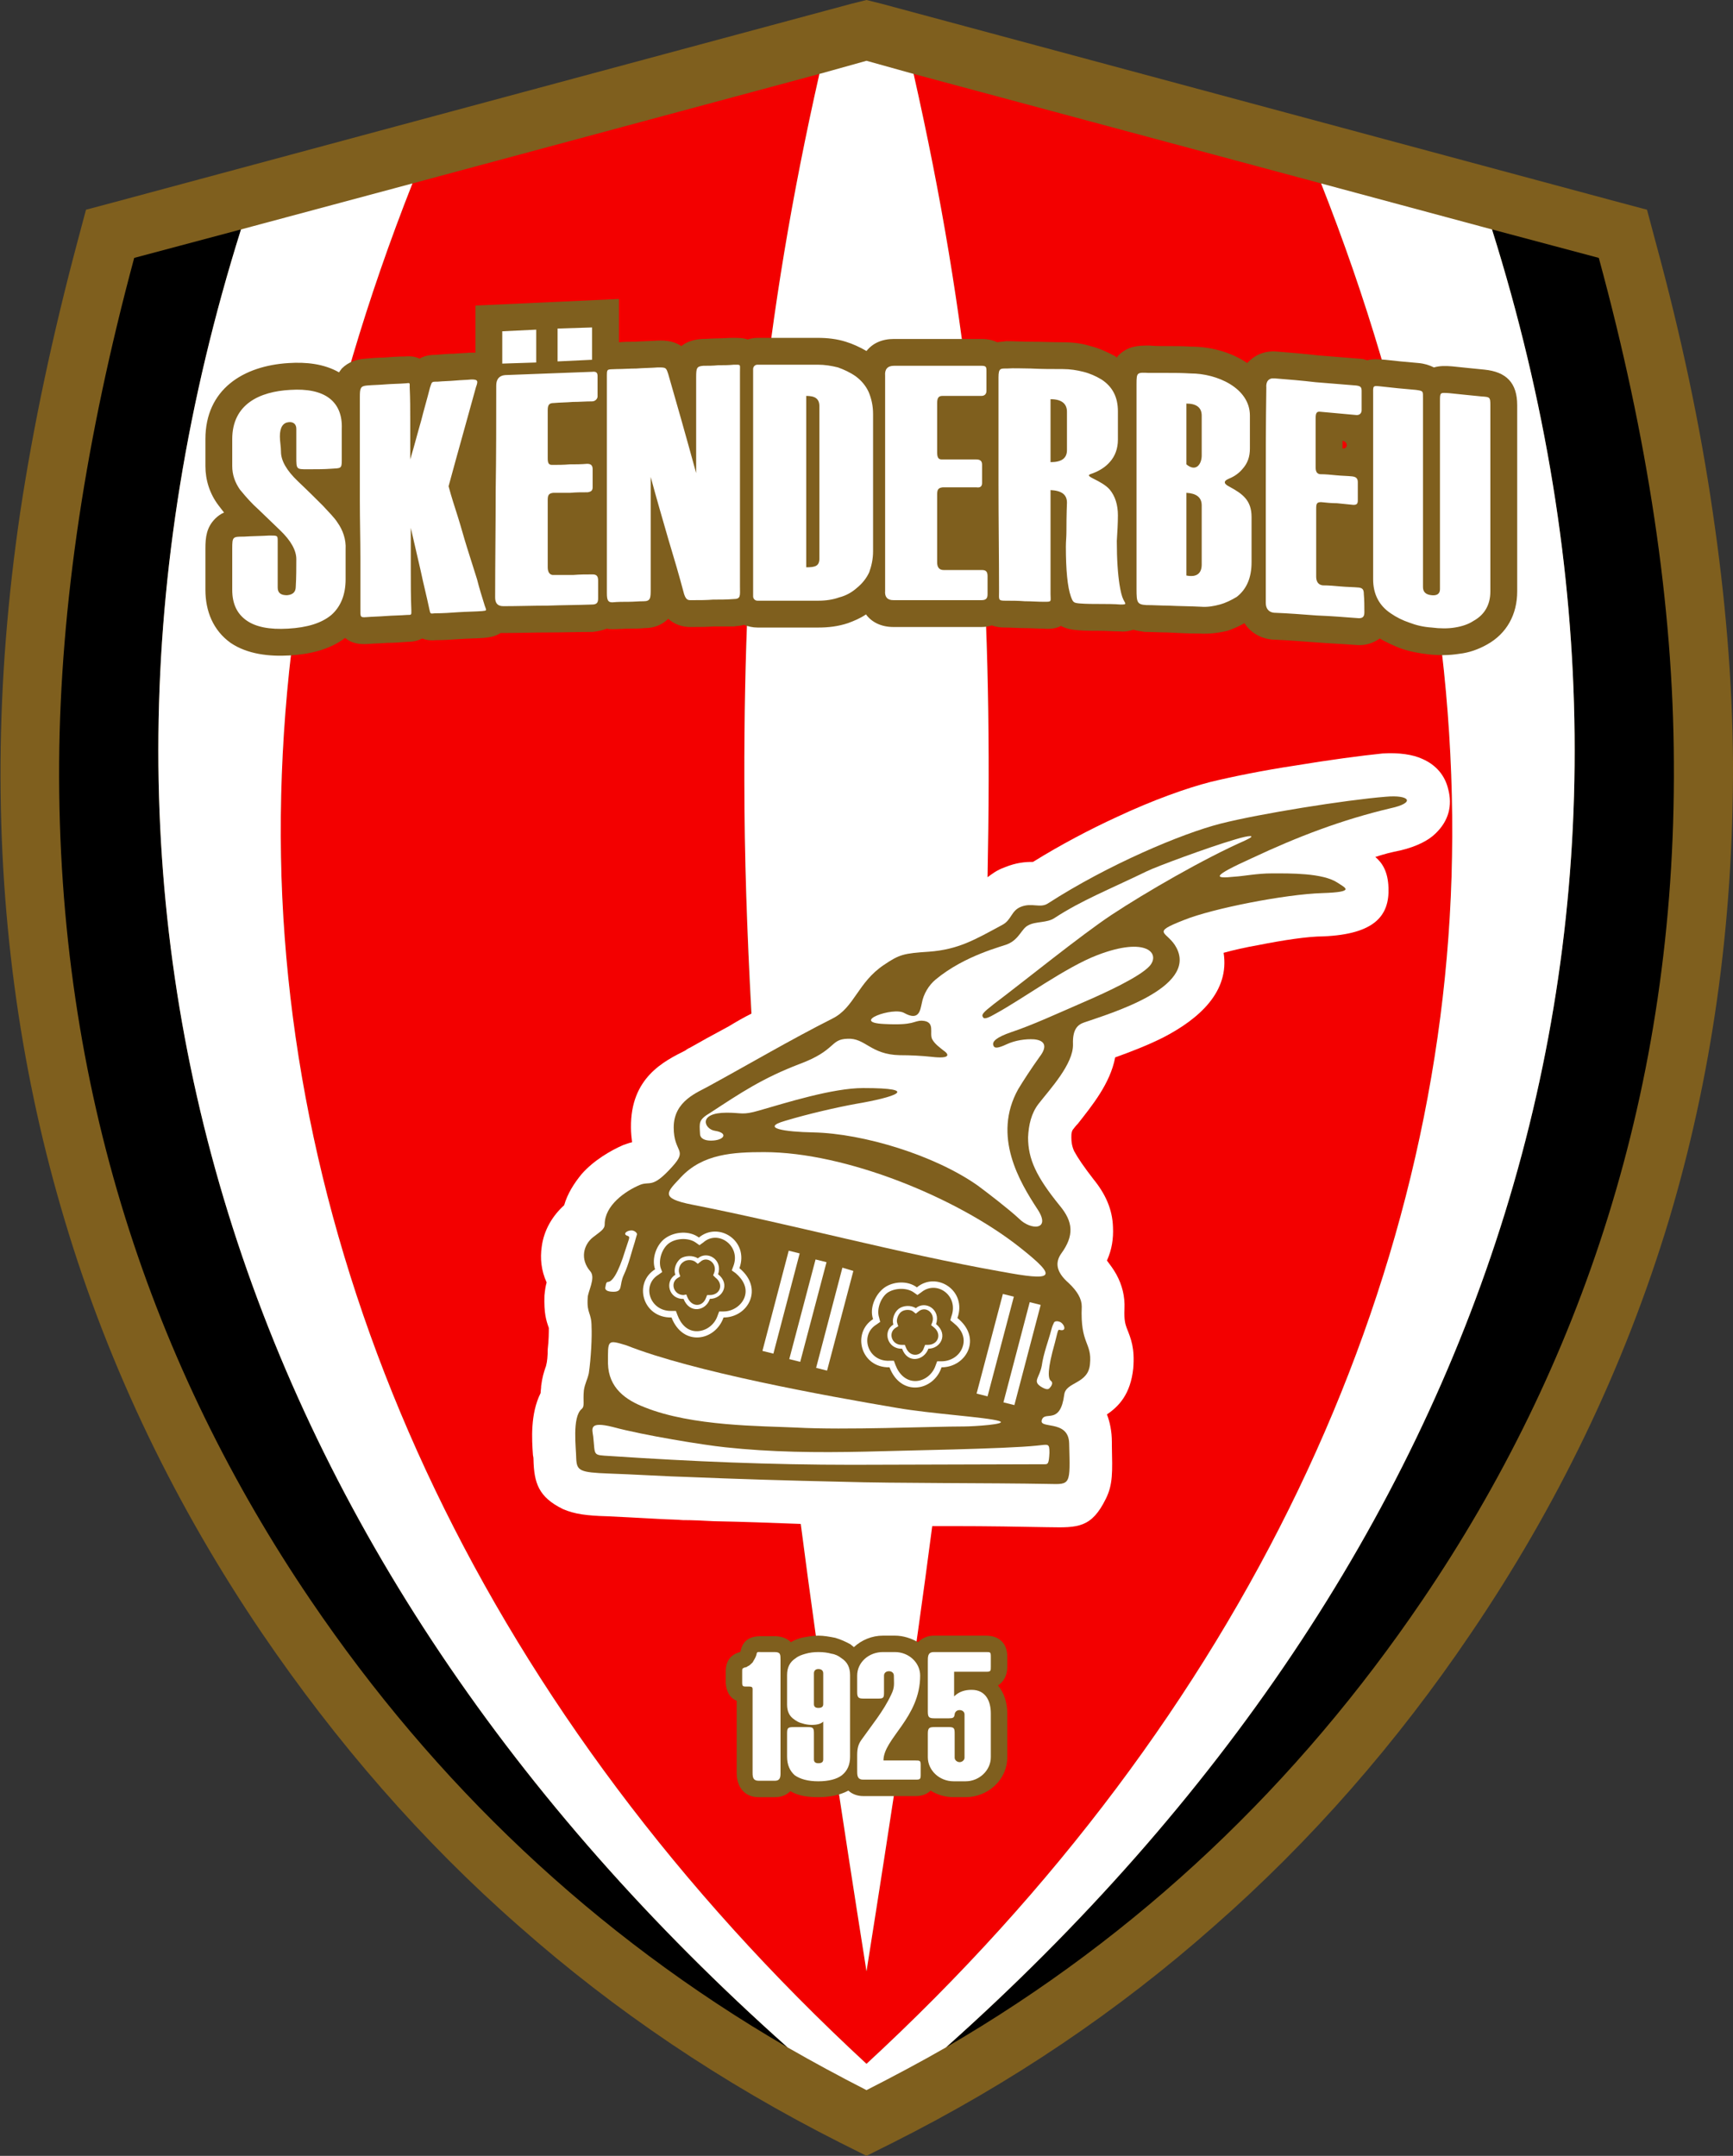
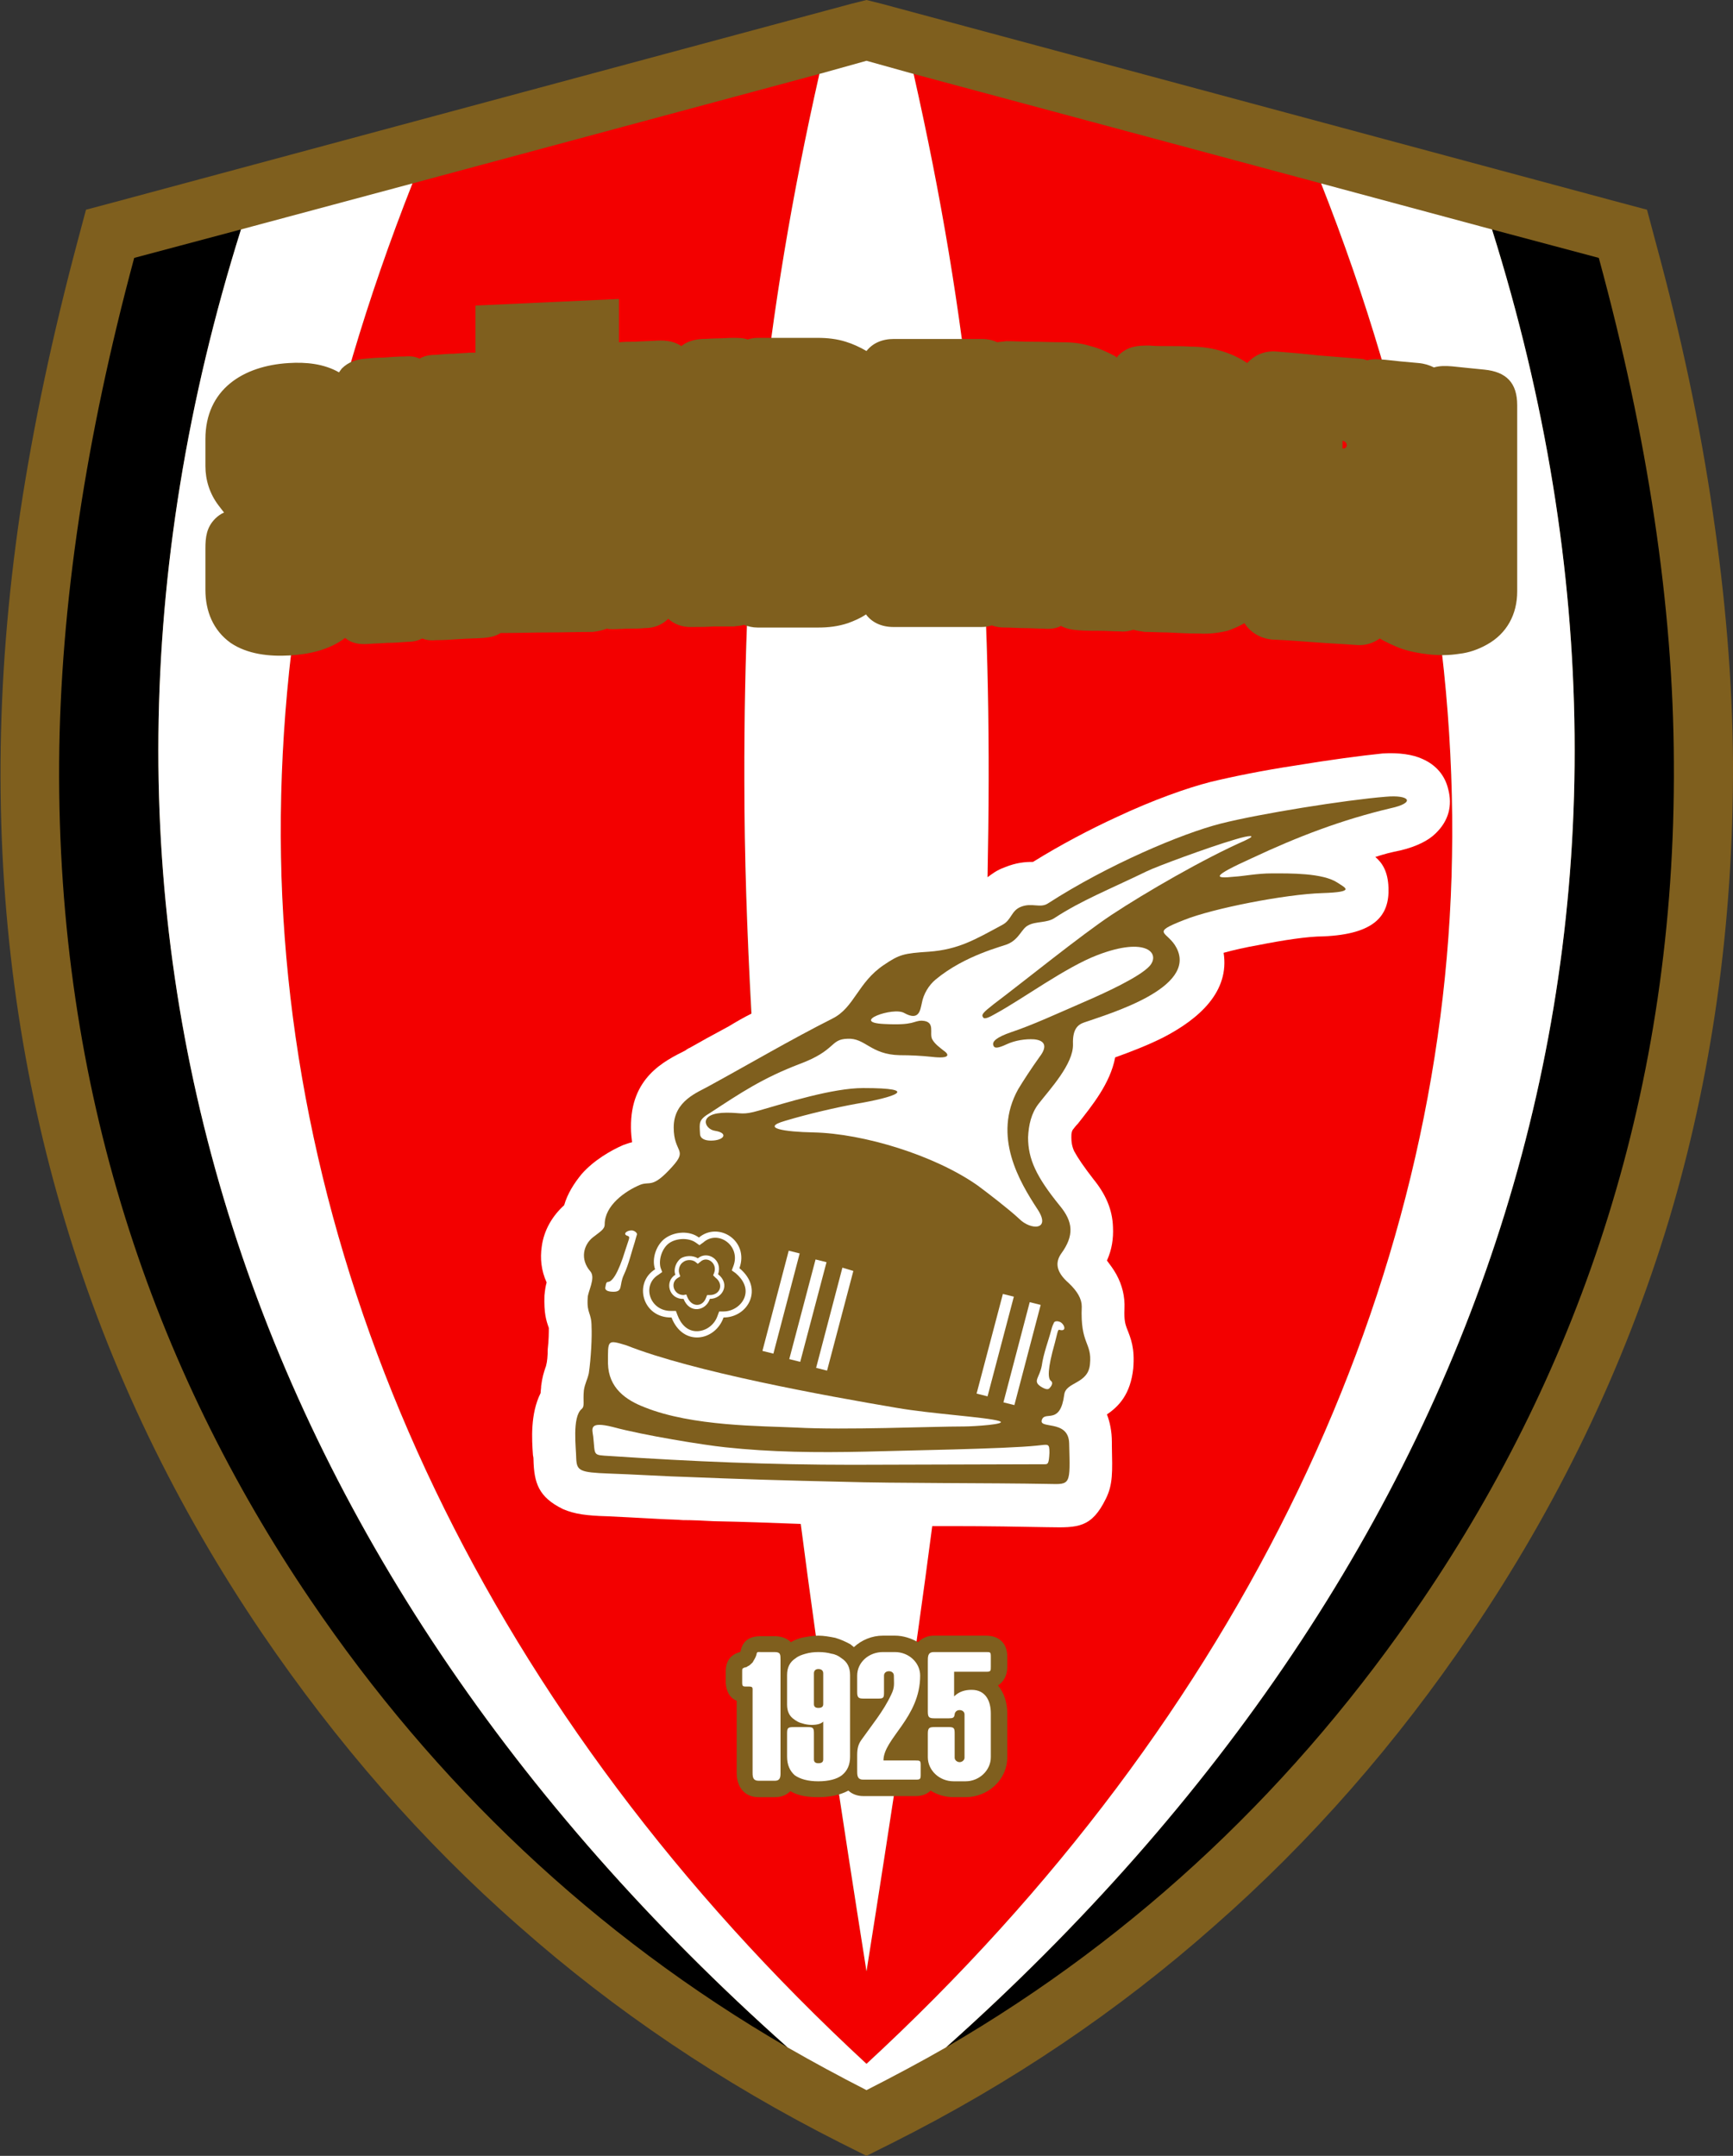
<svg xmlns="http://www.w3.org/2000/svg" xml:space="preserve" width="3.164in" height="3.937in" version="1.1" style="shape-rendering:geometricPrecision; text-rendering:geometricPrecision; image-rendering:optimizeQuality; fill-rule:evenodd; clip-rule:evenodd" viewBox="0 0 3164 3937">
  <rect x="0" y="0" width="3164" height="3937" fill="#333333" stroke="none" />
  <defs>
    <style type="text/css">
   
    .fil4 {fill:#7F5F1E}
    .fil5 {fill:white}
    .fil2 {fill:black;fill-rule:nonzero}
    .fil0 {fill:#7F5F1E;fill-rule:nonzero}
    .fil1 {fill:#F30000;fill-rule:nonzero}
    .fil6 {fill:white;fill-rule:nonzero}
    .fil3 {fill:white;fill-rule:nonzero}
   
  </style>
  </defs>
  <g id="Layer_x0020_1">
    <g id="_627943064">
      <path class="fil0" d="M1534 3913c-216,-109 -412,-241 -586,-395 -178,-156 -334,-336 -470,-536 -154,-227 -278,-479 -360,-754 -77,-257 -119,-536 -117,-836 1,-149 13,-301 36,-457 24,-159 59,-323 104,-492l16 -60 60 -16 1337 -360 28 -7 28 7 1337 360 60 16 16 60c46,169 81,333 104,492 23,156 36,308 37,457 1,300 -40,579 -117,836 -83,275 -207,527 -361,754 -135,200 -292,380 -470,536 -174,154 -369,286 -586,395l-48 24 -48 -24z" />
      <path class="fil1" d="M2412 335l-744 -200c101,447 138,832 137,1290 -1,626 -85,1313 -223,2175 -138,-862 -222,-1549 -223,-2175 -1,-458 36,-843 137,-1290l-743 200c-166,421 -247,831 -240,1230 14,780 380,1567 1069,2204 690,-637 1056,-1424 1069,-2204 7,-399 -73,-809 -239,-1230z" />
      <path class="fil2" d="M440 419l-195 52c-88,327 -135,635 -137,921 -4,598 172,1107 459,1530 227,335 518,612 871,817 -999,-890 -1392,-2066 -998,-3320z" />
      <path class="fil2" d="M2919 471l-195 -52c394,1254 1,2430 -997,3320 353,-205 643,-482 870,-817 287,-423 463,-932 459,-1530 -1,-286 -48,-594 -137,-921z" />
      <path class="fil3" d="M2724 419l-312 -84c166,421 246,831 239,1230 -13,780 -379,1567 -1069,2204 -689,-637 -1055,-1424 -1069,-2204 -7,-399 74,-809 240,-1230l-313 84c-394,1254 -1,2430 998,3320 47,27 95,53 144,78 49,-25 98,-51 145,-78 998,-890 1391,-2066 997,-3320z" />
      <path class="fil3" d="M974 2665c1,43 9,69 54,91 21,9 43,12 81,13 18,1 63,3 96,5 17,1 31,1 41,2 19,0 38,1 57,2 53,1 106,3 159,5 33,255 74,526 120,817 46,-290 87,-559 120,-813 13,0 26,0 39,0 62,0 123,1 173,2l2 0c52,1 77,1 103,-52 13,-26 12,-49 11,-96l0 -7c0,-21 -4,-38 -9,-51 22,-15 43,-37 48,-84 3,-37 -4,-54 -12,-74 -2,-6 -5,-13 -4,-35 1,-22 -4,-43 -15,-63 -5,-9 -11,-17 -17,-25 9,-20 12,-40 11,-61 -1,-33 -14,-61 -36,-88 -17,-22 -28,-38 -35,-51 -4,-9 -5,-17 -5,-25 0,-4 0,-7 1,-10 0,-1 1,-2 1,-3 3,-4 6,-8 10,-12 25,-32 59,-73 68,-121 25,-9 57,-21 87,-36 68,-35 122,-85 111,-155 18,-5 40,-10 63,-14 45,-9 91,-16 119,-16 94,-4 121,-38 119,-89 -1,-29 -11,-45 -24,-56 15,-5 30,-9 46,-12 29,-7 51,-18 64,-31 24,-23 31,-51 23,-81 -6,-25 -22,-44 -47,-55 -17,-8 -43,-12 -73,-10 -39,4 -99,12 -159,22 -60,9 -118,21 -155,30 -43,11 -105,33 -171,64 -50,23 -103,51 -153,82 -14,0 -30,1 -52,10 -14,5 -23,12 -31,18 1,-59 2,-118 2,-177 1,-458 -36,-843 -137,-1290l-86 -24 -86 24c-101,447 -138,832 -137,1290 0,139 5,280 13,426 -14,7 -28,15 -41,23 -28,15 -57,31 -69,38 -2,1 -3,2 -4,2 -7,4 -6,4 -6,4 -40,20 -101,50 -100,141 0,10 1,19 2,27 -5,1 -10,3 -16,5 -23,10 -54,28 -76,53 -14,17 -26,36 -32,57 -21,19 -37,45 -41,76 -3,21 -1,43 9,65 -2,7 -3,14 -4,24 -1,32 3,45 8,59 0,8 0,22 -2,39 0,12 -1,23 -3,30 0,0 0,1 -1,3 -3,9 -6,18 -8,34 0,5 -1,9 -1,13 -19,38 -16,85 -14,113 1,6 1,5 1,8z" />
      <path class="fil4" d="M2277 663c13,-14 31,-23 54,-21 25,2 50,4 75,7 25,2 50,4 75,6 5,0 10,1 15,3 10,-3 21,-2 33,-1 9,1 19,2 28,3 11,1 22,2 33,3 11,1 20,4 28,8 10,-3 21,-3 33,-2 9,1 19,2 29,3 10,1 20,2 30,3 40,4 60,24 60,65 0,55 0,109 0,163 0,59 0,118 0,177 0,42 -19,77 -55,97 -16,9 -33,15 -51,17 -19,3 -37,3 -56,1 -17,-2 -34,-5 -51,-11 -13,-5 -26,-11 -38,-18 -11,8 -25,13 -41,12 -26,-2 -52,-3 -77,-5 -26,-2 -52,-4 -78,-5 -22,-2 -40,-13 -51,-30 -10,6 -20,10 -31,14 -17,4 -34,6 -51,5 -19,0 -39,-1 -59,-2 -13,0 -27,-1 -41,-1 -7,-1 -14,-2 -21,-4 -8,3 -17,4 -26,3 -11,0 -23,-1 -34,-1 -14,0 -27,0 -40,-1 -13,-1 -23,-3 -32,-8 -9,5 -20,6 -32,5 -12,0 -24,-1 -36,-1 -11,0 -23,-1 -34,-1 -9,0 -17,-1 -24,-4 -6,2 -12,3 -19,3l-161 0c-21,0 -39,-8 -50,-23 -10,7 -22,12 -33,16 -18,6 -36,8 -54,8l-111 0c-9,0 -17,-2 -25,-5 -5,2 -12,2 -18,3 -12,0 -25,0 -37,0 -13,1 -26,1 -38,1 -19,1 -34,-5 -45,-15 -12,12 -27,17 -43,17 -9,1 -19,1 -28,1 -10,0 -20,1 -30,1 -4,0 -8,0 -11,-1 -8,3 -16,5 -26,6 -27,0 -54,1 -81,1 -27,0 -54,1 -81,1 -2,0 -4,0 -6,0 -9,6 -20,8 -31,9 -15,1 -29,1 -43,2 -15,1 -29,2 -43,2 -10,1 -19,0 -26,-3 -8,4 -16,6 -26,6 -13,1 -25,2 -38,2 -12,1 -24,1 -35,2 -16,1 -30,-1 -42,-11 -29,22 -66,30 -102,32 -36,2 -76,-2 -107,-23 -32,-23 -46,-58 -46,-97 0,-25 0,-50 0,-75 0,-21 2,-39 18,-55 5,-5 11,-9 16,-11 -3,-4 -7,-9 -10,-13 -16,-21 -24,-46 -24,-72 0,-17 0,-33 0,-49 0,-91 69,-134 152,-139 31,-2 64,1 92,17 1,-2 3,-4 5,-7 12,-12 27,-17 43,-18 11,-1 22,-2 33,-2 13,-1 26,-2 39,-2 10,-1 19,0 27,4 8,-5 18,-7 30,-7 11,-1 22,-2 32,-2 10,-1 20,-1 30,-2 3,0 6,0 10,0l0 -86 262 -12 0 79c10,-1 20,-1 30,-1 13,-1 26,-1 39,-2 19,-1 33,2 45,10 11,-9 24,-12 38,-13 9,0 18,-1 27,-1 10,0 20,-1 29,-1 10,0 19,0 27,3 6,-2 12,-3 18,-3l110 0c18,0 35,2 51,7 13,4 26,10 38,17 11,-14 28,-22 50,-22l160 0c11,0 20,2 29,6 5,-1 10,-1 16,-2 15,0 30,1 45,1 20,0 39,1 59,1 17,0 34,2 50,7 16,4 31,11 46,19 0,1 1,1 2,2 1,-2 3,-4 5,-6 17,-15 33,-16 54,-16 10,1 21,1 32,1 15,0 30,0 45,1 35,0 73,10 102,30zm174 142c0,5 0,10 0,14 11,1 10,-13 0,-14z" />
-       <path class="fil3" d="M2705 724c-10,-1 -20,-2 -30,-3 -10,-1 -19,-2 -29,-3 -17,-1 -17,-2 -17,15 0,55 0,108 0,163 0,60 0,120 0,180 0,8 -5,12 -15,11 -11,-1 -16,-6 -16,-15 0,-59 0,-119 0,-179 0,-55 0,-110 0,-165 0,-14 1,-14 -13,-16 -11,-1 -21,-2 -33,-3 -9,-1 -19,-2 -28,-3 -19,-2 -17,-3 -17,17 0,53 0,106 0,159 0,59 0,117 0,176 0,27 11,48 32,62 10,7 22,13 34,17 13,5 26,8 41,9 15,2 30,2 42,0 13,-2 25,-6 34,-12 20,-11 31,-29 31,-54 0,-59 0,-118 0,-177 0,-55 0,-108 0,-163 0,-15 -1,-15 -16,-16zm-2115 200c-12,-12 -27,-27 -46,-45 -21,-20 -31,-38 -31,-54 0,-9 -2,-19 -2,-28 0,-17 6,-25 16,-26 9,-1 14,4 14,12 0,19 0,32 0,51 0,23 0,23 20,23 16,0 30,0 44,-1 17,-1 19,0 19,-15 0,-19 0,-38 0,-58 1,-25 -7,-44 -23,-56 -16,-12 -40,-17 -71,-15 -56,3 -106,26 -106,90 0,16 0,32 0,49 0,16 5,30 14,43 5,6 13,16 25,28 13,12 28,27 48,46 20,19 30,37 30,53 0,17 0,33 -1,50 0,10 -5,15 -16,16 -11,0 -17,-4 -17,-14 0,-28 0,-56 0,-85 0,-10 0,-10 -15,-10 -16,1 -32,1 -47,2 -20,0 -21,0 -21,22 0,26 0,49 0,75 0,26 9,44 26,56 17,12 42,17 76,15 35,-2 61,-10 79,-25 17,-15 26,-37 26,-65 0,-18 0,-36 0,-55 1,-18 -5,-35 -15,-49 -5,-8 -14,-17 -26,-30zm281 134c-6,-19 -12,-38 -18,-57 -6,-19 -11,-38 -17,-57 -6,-19 -12,-37 -17,-56 9,-33 18,-66 27,-98 8,-29 15,-54 23,-83 4,-11 4,-14 -8,-14 -11,1 -19,1 -30,2 -11,1 -21,1 -32,2 -12,0 -10,0 -14,11 -5,20 -11,40 -16,60 -7,24 -13,48 -20,71 0,-23 0,-46 0,-70 0,-20 0,-41 -1,-62 0,-8 1,-8 -7,-7 -13,1 -26,1 -38,2 -11,1 -22,1 -33,2 -12,1 -13,5 -13,21 0,33 0,64 0,95 0,31 0,62 0,95 0,35 1,70 1,106 0,30 0,61 0,91 0,14 -1,16 11,15 12,-1 23,-1 35,-2 13,-1 26,-1 39,-2 9,0 8,0 8,-9 -1,-24 -1,-47 -1,-71 0,-26 0,-52 0,-79 6,26 12,52 18,78 5,24 11,47 16,71 2,8 1,8 10,7 15,0 29,-1 43,-2 15,-1 29,-1 43,-2 10,-1 8,-1 5,-10 -5,-16 -10,-32 -14,-48zm211 -9c-12,0 -23,0 -35,1 -12,0 -23,0 -35,0 -9,1 -12,-6 -12,-14 0,-20 0,-41 0,-61 0,-21 0,-41 0,-62 0,-9 2,-12 10,-13 10,0 21,0 31,0 11,-1 21,-1 32,-1 6,-1 9,-3 9,-9 0,-11 0,-22 0,-33 0,-6 -2,-10 -10,-10 -11,1 -22,1 -32,1 -11,1 -21,1 -32,1 -6,0 -8,-3 -8,-12 0,-29 0,-59 0,-88 0,-10 3,-13 11,-13 11,-1 23,-1 35,-2 12,0 23,-1 35,-1 6,0 10,-5 10,-9 0,-13 0,-25 0,-37 0,-6 -2,-9 -10,-8 -27,1 -53,2 -80,3 -26,1 -52,2 -79,3 -11,1 -16,8 -16,19 0,64 0,128 -1,192 0,65 -1,130 -1,195 0,10 4,16 15,16 27,0 54,-1 81,-1 27,-1 54,-1 81,-2 9,0 11,-4 11,-11 0,-11 0,-22 0,-33 0,-8 -3,-11 -10,-11zm-64 -449l63 -2 0 59 -63 3 0 -60zm-101 5l62 -3 0 60 -62 2 0 -59zm434 73c0,-13 2,-12 -11,-12 -10,1 -19,1 -29,1 -9,1 -18,1 -27,1 -12,1 -13,4 -13,21 0,25 0,51 0,77 0,33 0,65 0,98 -9,-33 -18,-65 -27,-97 -8,-28 -16,-56 -24,-84 -4,-12 -4,-12 -19,-12 -13,1 -26,1 -39,2 -12,0 -24,1 -36,1 -19,1 -18,-2 -18,17 0,66 0,131 0,196 0,65 0,130 0,196 0,13 2,17 10,17 10,-1 20,-1 30,-1 9,0 18,-1 27,-1 13,0 13,-6 13,-23 0,-30 0,-60 0,-91 0,-37 0,-75 0,-113 10,37 21,75 32,113 10,33 20,67 29,101 4,12 8,11 15,11 13,0 25,0 38,-1 12,0 25,0 37,-1 14,0 12,-6 12,-23 0,-64 0,-127 0,-191 0,-67 0,-135 0,-202zm211 9c-10,-7 -21,-12 -32,-16 -12,-3 -24,-5 -37,-5l-110 0c-5,0 -8,4 -8,8l0 415c0,4 3,8 8,8l111 0c14,0 27,-2 38,-6 12,-3 23,-9 32,-17 0,0 0,0 0,0 10,-8 18,-18 23,-29 4,-11 7,-24 7,-38l0 -251c0,-15 -3,-28 -8,-40 -5,-11 -13,-21 -24,-29zm-66 333l0 0c0,14 -8,16 -24,16l0 -313c16,0 24,5 24,19l0 278zm297 21l-70 0c-9,0 -12,-6 -12,-14l0 -124c0,-9 2,-12 10,-13l62 0c7,1 10,-2 10,-8l0 -33c0,-6 -2,-10 -11,-10l-63 0c-6,0 -8,-4 -8,-13l0 -90c0,-10 3,-13 10,-13l71 0c6,0 9,-4 9,-9l0 -37c0,-7 -1,-9 -9,-9l-160 0c-12,0 -17,7 -16,18l0 393c-1,11 4,17 15,17l161 0c9,0 11,-4 11,-11l0 -33c0,-8 -3,-11 -10,-11zm251 27c-3,-19 -5,-46 -5,-80 1,-16 2,-32 2,-47 0,-19 -5,-35 -15,-47 -7,-8 -18,-14 -30,-20 -12,-6 -9,-7 0,-10 13,-5 23,-12 30,-20 10,-11 15,-25 15,-41 0,-17 0,-35 0,-52 0,-26 -10,-45 -30,-58 -10,-6 -21,-11 -33,-14 -12,-3 -24,-5 -38,-5 -19,0 -39,0 -58,-1 -15,0 -30,-1 -44,0 -11,0 -15,-1 -15,16 0,65 0,131 0,196 0,65 1,130 1,195 0,15 -2,17 11,17 12,0 24,0 36,1 12,0 23,1 35,1 15,0 12,0 12,-14 0,-29 0,-58 0,-88 0,-34 0,-68 0,-102 20,1 30,8 30,23 0,1 -1,19 -1,54 0,9 -1,17 -1,26 0,0 0,0 0,0 0,43 3,74 9,91 4,11 5,12 16,13 12,1 26,1 39,1 11,0 23,0 36,1 12,0 9,-1 5,-9 -3,-6 -5,-15 -7,-27zm-126 -224l0 0c0,-19 0,-39 0,-58 0,-19 0,-38 0,-57 20,0 30,8 30,23 0,23 0,46 0,70 0,15 -10,22 -30,22zm327 45c-10,-5 -13,-10 -1,-15 10,-4 18,-10 24,-17 10,-11 14,-23 14,-38 0,-20 0,-40 0,-60 0,-51 -61,-77 -108,-77 -18,-1 -26,-1 -45,-1 -11,0 -21,0 -32,0 -21,-1 -22,-1 -22,20 0,65 0,126 0,191 0,61 0,123 0,184 0,24 1,28 18,29 13,0 27,1 40,1 20,1 39,1 59,2 13,1 24,-1 35,-4 11,-3 21,-8 31,-14 18,-14 27,-35 27,-63 0,-28 0,-55 0,-83 0,-30 -16,-42 -40,-55zm-79 -94l0 0c0,-19 0,-39 0,-58 18,0 28,7 28,22 0,25 0,49 0,73 0,15 -10,31 -28,16 0,-19 0,-33 0,-53zm28 236l0 0c0,15 -8,24 -28,20 0,-26 0,-49 0,-75 0,-25 0,-50 0,-76 18,1 28,8 28,23 0,18 0,36 0,54 0,18 0,36 0,54zm287 42c-11,-1 -22,-1 -33,-2 -11,-1 -22,-2 -33,-2 -9,-1 -12,-8 -12,-16 0,-21 0,-41 0,-62 0,-21 0,-41 0,-62 0,-9 1,-12 9,-12 10,1 19,2 29,2 10,1 20,2 30,3 6,0 8,-2 8,-8 0,-11 0,-22 0,-33 0,-5 -1,-10 -10,-11 -9,-1 -19,-1 -29,-2 -10,-1 -20,-2 -30,-2 -6,-1 -8,-5 -8,-13 0,-30 0,-60 0,-89 0,-10 2,-13 9,-12 11,1 22,2 33,3 11,1 22,2 33,3 6,0 9,-4 9,-9 0,-12 0,-23 0,-35 0,-7 -2,-9 -10,-10 -24,-2 -49,-4 -74,-6 -25,-3 -50,-5 -75,-7 -11,-1 -16,6 -15,17 -1,64 -1,129 -1,194 0,66 0,132 0,199 0,10 5,17 15,18 26,1 52,3 78,5 26,1 51,3 77,5 8,0 10,-4 10,-11 0,-11 0,-22 -1,-33 0,-8 -2,-11 -9,-12z" />
      <path class="fil0" d="M1052 2663c0,-17 -8,-75 10,-90 6,-5 2,-13 4,-34 2,-13 6,-18 9,-31 4,-27 6,-67 5,-85 0,-27 -9,-23 -7,-53 0,-11 15,-36 5,-48 -20,-23 -12,-49 4,-62 14,-11 22,-15 22,-24 0,-35 38,-61 64,-72 19,-8 22,8 59,-33 30,-33 3,-25 3,-72 0,-49 44,-64 65,-76 75,-41 146,-83 225,-123 40,-20 46,-66 94,-98 28,-19 36,-21 82,-24 54,-4 84,-22 134,-49 17,-9 16,-26 34,-33 20,-8 35,3 49,-6 110,-71 245,-128 316,-146 71,-18 227,-43 301,-49 44,-4 55,11 9,21 -89,21 -170,52 -253,91 -75,34 -70,38 -32,34 17,-1 41,-6 68,-6 33,0 93,-1 120,17 13,9 35,17 -28,19 -67,2 -200,28 -252,49 -64,25 -30,20 -14,51 38,73 -122,120 -168,136 -12,4 -22,12 -21,40 1,36 -42,82 -63,109 -13,17 -18,38 -19,61 0,40 15,72 58,125 24,29 27,54 2,88 -10,15 -10,32 14,53 16,15 24,29 24,43 -3,70 19,65 15,105 -3,37 -44,32 -47,56 -7,54 -33,31 -40,44 -11,21 48,-1 49,45 2,76 3,75 -37,74 -108,-2 -280,-1 -378,-4 -94,-2 -193,-5 -289,-9 -14,0 -102,-5 -136,-6 -54,-2 -59,-5 -60,-28z" />
      <polygon class="fil3" points="1831,2363 1783,2545 1803,2550 1851,2368 " />
      <path class="fil3" d="M1120 2359c18,0 10,-12 19,-31 9,-19 14,-42 20,-60 1,-4 2,-7 4,-14 0,-3 -5,-7 -10,-7 -9,0 -17,7 -7,10 5,2 3,3 -4,25 -14,46 -25,59 -32,59 -4,0 -4,7 -5,11 0,5 6,7 15,7z" />
      <path class="fil3" d="M2255 1533c-48,14 -145,50 -161,58 -70,34 -119,53 -168,85 -14,10 -35,6 -49,14 -12,6 -16,25 -37,34 -8,4 -78,20 -132,65 -12,10 -22,26 -25,43 -3,13 -5,33 -32,18 -20,-12 -100,17 -37,20 56,3 53,-6 69,-6 26,1 13,23 19,34 5,9 14,15 20,20 12,8 13,16 -21,12 -19,-2 -38,-3 -58,-3 -54,-1 -63,-32 -96,-30 -32,1 -20,21 -87,46 -68,26 -108,53 -163,89 -22,13 -20,18 -19,38 0,10 10,13 20,13 24,0 33,-14 7,-18 -19,-3 -32,-33 22,-33 28,0 28,5 59,-4 49,-14 134,-41 190,-41 108,0 57,17 -14,29 -33,6 -86,18 -129,31 -45,13 -1,20 52,21 92,2 222,42 300,97 15,11 58,44 76,61 21,21 59,21 33,-18 -32,-49 -83,-133 -35,-219 9,-15 24,-38 39,-59 14,-18 11,-30 -10,-32 -16,-1 -35,2 -50,9 -15,7 -22,8 -24,3 -4,-8 6,-16 32,-25 39,-13 82,-33 135,-56 37,-16 100,-45 118,-65 20,-23 -6,-54 -95,-20 -58,22 -138,81 -186,107 -12,7 -21,11 -23,7 -4,-5 0,-9 19,-24 57,-43 158,-125 215,-163 62,-41 169,-103 244,-136 24,-11 8,-10 -18,-2z" />
      <polygon class="fil3" points="1900,2383 1880,2378 1832,2561 1852,2566 " />
      <path class="fil3" d="M1937 2415c-5,-3 -12,-3 -13,1 -3,6 -4,10 -5,14 -5,19 -14,42 -17,64 -4,22 -17,28 -2,38 8,5 14,7 17,2 3,-3 6,-9 2,-12 -6,-4 -7,-21 7,-70 6,-23 5,-25 10,-23 11,2 8,-9 1,-14z" />
      <path class="fil3" d="M1893 2640c-56,6 -247,9 -314,11 -88,2 -172,1 -255,-8 -39,-4 -150,-22 -205,-37 -44,-11 -38,3 -36,17 4,36 -2,34 31,36 150,10 292,16 442,16l351 -1c6,0 8,0 9,-21 0,-18 -2,-15 -23,-13z" />
      <path class="fil5" d="M1215 2261c-16,11 -26,37 -19,57 -40,25 -23,89 30,88 21,54 80,43 95,0 45,0 74,-53 29,-90 18,-50 -38,-86 -74,-56 -17,-13 -44,-11 -61,1zm28 37c-8,6 -14,19 -10,30 -20,12 -12,45 15,44 11,28 41,22 48,0 23,0 38,-27 15,-45 9,-26 -19,-44 -37,-29 -9,-6 -23,-5 -31,0zm4 7c-6,4 -9,13 -7,20l2 6 -5 3c-14,9 -7,31 11,31l5 -1 2 5c8,19 28,18 34,1l2 -5 5 0c19,0 26,-20 10,-32l-4 -4 2 -5c6,-17 -13,-31 -25,-20l-5 4 -5 -4c-6,-4 -16,-4 -22,1zm23 -36c-13,-9 -35,-8 -48,1 -13,9 -20,30 -16,45l3 8 -7 5c-31,19 -16,67 24,66l8 0 3 8c6,16 18,30 37,29 17,-1 31,-13 36,-28l3 -8 8 0c16,0 32,-10 38,-25 7,-18 -3,-34 -16,-45l-7 -5 3 -8c14,-37 -28,-67 -55,-43l-7 5 -7 -5z" />
      <polygon class="fil3" points="1392,2467 1412,2472 1460,2289 1440,2284 " />
      <polygon class="fil3" points="1558,2321 1538,2315 1490,2498 1510,2503 " />
      <polygon class="fil3" points="1441,2482 1461,2487 1509,2305 1489,2300 " />
      <path class="fil3" d="M1110 2490c1,45 33,67 67,80 87,35 214,34 276,37 91,5 245,-2 308,-2 15,0 82,-4 63,-10 -23,-7 -124,-13 -187,-24 -130,-22 -372,-66 -493,-114 -36,-11 -34,-10 -34,33z" />
-       <path class="fil3" d="M1264 2200c183,36 377,89 563,122 97,18 107,13 35,-44 -115,-91 -318,-174 -467,-174 -56,0 -112,3 -152,46 -25,27 -40,38 21,50z" />
-       <path class="fil5" d="M1614 2352c-16,12 -27,37 -20,57 -39,25 -23,89 30,88 21,55 81,43 95,0 45,0 75,-53 29,-90 18,-50 -38,-86 -74,-56 -17,-13 -44,-11 -60,1zm27 38c-8,6 -13,19 -10,29 -20,12 -11,45 16,44 10,28 40,22 48,0 22,0 37,-26 14,-45 9,-26 -19,-44 -37,-29 -9,-6 -23,-5 -31,1zm4 6c-5,4 -9,14 -7,20l2 6 -5 3c-14,9 -7,31 11,31l6 0 2 5c7,18 28,17 33,0l2 -5 5 0c19,0 26,-20 11,-32l-5 -4 2 -5c6,-17 -12,-31 -25,-20l-5 4 -5 -4c-5,-4 -16,-4 -22,1zm23 -36c-13,-9 -35,-8 -48,1 -12,9 -20,30 -15,45l2 8 -7 5c-31,19 -16,68 24,66l8 0 3 8c6,16 19,30 38,29 16,-1 30,-13 35,-28l3 -8 8 0c16,0 32,-9 38,-25 7,-18 -2,-34 -16,-45l-6 -5 2 -7c14,-38 -27,-67 -55,-44l-7 5 -7 -5z" />
      <g>
        <path class="fil4" d="M1549 3270c-17,9 -36,12 -55,12 -18,0 -36,-2 -51,-11 -7,7 -16,11 -28,11 -5,0 -10,0 -16,0 -4,0 -9,0 -14,0 -26,0 -40,-19 -40,-44 0,-24 0,-48 0,-72 0,-20 0,-40 0,-60 -12,-5 -19,-16 -20,-33 0,-6 0,-13 0,-20 0,-19 8,-31 26,-36 0,0 1,-1 1,-1 4,-21 18,-28 37,-28 3,0 6,0 9,0 6,0 11,0 16,0 11,0 22,3 30,11 6,-4 13,-6 19,-8 10,-2 21,-4 31,-4 10,0 21,2 31,4 10,3 19,7 28,12 2,2 4,3 6,5 14,-13 33,-21 53,-21 7,0 15,0 22,0 15,0 30,5 42,12 7,-7 17,-12 29,-12l95 0c24,0 39,14 39,38 0,5 0,9 0,13 0,2 0,4 0,6 0,15 -6,27 -17,34 11,13 17,31 17,51 0,27 0,54 0,80 0,42 -36,73 -76,73 -8,0 -15,0 -22,0 -15,0 -29,-4 -42,-12 -6,6 -15,10 -27,10l-96 0c-11,0 -21,-4 -27,-10z" />
        <path class="fil6" d="M1414 3017c-6,0 -10,0 -16,0 -4,0 -5,0 -9,0 -6,0 -7,-1 -8,5 -1,4 -4,9 -7,14 -3,3 -6,6 -9,7 -1,1 -3,2 -5,2 -5,2 -5,2 -5,8 0,8 0,14 0,20 0,7 2,7 8,7 2,0 3,0 5,0 7,0 6,3 6,9 0,26 0,51 0,77 0,26 0,46 0,72 0,9 2,14 11,14 6,0 9,0 14,0 7,0 10,0 16,0 8,0 10,-5 10,-13 0,-34 0,-65 0,-99 0,-38 0,-71 0,-108 0,-11 0,-15 -11,-15zm280 16l0 -2c0,-9 2,-14 11,-14l7 0 0 0 0 0 0 0 0 0 0 0 1 0 0 0 0 0 0 0 0 0 0 0 1 0 0 0 0 0 0 0 0 0 1 0 0 0 0 0 0 0 0 0 0 0 1 0 0 0 0 0 0 0 0 0 1 0 0 0 0 0 0 0 0 0 1 0 0 0 0 0 0 0 0 0 1 0 0 0 0 0 0 0 1 0 0 0 0 0 0 0 1 0 0 0 0 0 0 0 1 0 0 0 0 0 0 0 0 0 1 0 0 0 0 0 0 0 1 0 0 0 0 0 0 0 0 0 0 0 1 0 0 0 0 0 0 0 0 0 1 0 0 0 0 0 0 0 1 0 0 0 0 0 0 0 0 0 0 0 1 0 0 0 0 0 0 0 0 0 1 0 0 0 0 0 0 0 0 0 0 0 1 0 0 0 0 0 0 0 1 0 0 0 0 0 0 0 0 0 1 0 0 0 0 0 0 0 0 0 1 0 0 0 0 0 0 0 0 0 1 0 0 0 0 0 0 0 1 0 0 0 0 0 0 0 63 0 0 0 2 0c8,0 9,0 9,8 0,5 0,8 0,13 0,3 0,3 0,6 0,7 0,9 -8,9l-2 0 0 0c-23,0 -34,0 -57,0 0,15 0,30 0,45 9,-9 20,-12 32,-12 26,0 35,21 35,43 0,27 0,54 0,80 0,24 -21,44 -46,44 -8,0 -15,0 -22,0 -26,0 -47,-20 -47,-44 0,-11 0,-23 0,-35l0 0 0 -8c0,-11 3,-12 13,-12 4,0 4,0 8,0 6,0 10,0 17,0 10,0 11,2 11,12l0 8 0 0c0,12 0,24 0,36 0,4 4,8 9,8 5,0 9,-4 9,-8 0,-27 0,-53 0,-79 0,-5 -4,-8 -9,-8 -5,0 -8,3 -9,7l0 1 0 0 0 0 0 0 0 0c-1,6 -3,7 -11,7 -7,0 -11,0 -17,0 -4,0 -4,0 -8,0 -10,0 -13,-1 -13,-12l0 -4 0 0c0,-27 0,-42 0,-69l0 -6 0 0 0 -1 0 0 0 0 0 0 0 -1 0 0 0 0 0 0 0 -1 0 0 0 0 0 0 0 0 0 -1 0 0 0 0 0 0 0 0 0 0 0 -1 0 0 0 0 0 0 0 0 0 -1 0 0 0 0 0 0 0 -1 0 0 0 0 0 0 0 -1 0 0 0 0 0 -1 0 0 0 0 0 -1 0 0 0 0 0 -1 0 0 0 -1 0 0 0 -1 0 0 0 -1zm-129 198l0 5c0,9 2,14 11,14l9 0 0 0 1 0 0 0 0 0 0 0 0 0 1 0 0 0 0 0 0 0 0 0 0 0 1 0 0 0 0 0 0 0 0 0 1 0 0 0 0 0 0 0 0 0 1 0 0 0 0 0 0 0 1 0 0 0 0 0 0 0 1 0 0 0 0 0 0 0 0 0 1 0 0 0 0 0 0 0 0 0 1 0 0 0 0 0 0 0 0 0 1 0 0 0 0 0 0 0 1 0 0 0 0 0 0 0 0 0 1 0 0 0 0 0 0 0 0 0 0 0 1 0 0 0 0 0 0 0 0 0 1 0 0 0 0 0 0 0 0 0 1 0 0 0 0 0 0 0 0 0 1 0 0 0 0 0 0 0 0 0 0 0 1 0 0 0 0 0 0 0 0 0 1 0 0 0 0 0 0 0 0 0 1 0 0 0 0 0 0 0 1 0 0 0 0 0 0 0 1 0 0 0 0 0 0 0 0 0 62 0 0 0 4 0c8,0 9,-1 9,-9 0,-3 0,-3 0,-6 0,-4 0,-7 0,-12 0,-8 -2,-8 -9,-8l-4 0 0 0c-22,0 -32,0 -55,0 0,-40 67,-78 67,-155 0,-24 -21,-43 -46,-43 -7,0 -15,0 -22,0 -26,0 -47,19 -47,43 0,8 0,15 0,23l0 0 0 7c0,11 3,12 13,12 4,0 4,0 8,0 6,0 10,0 17,0 11,0 11,-2 11,-13l0 -6 0 0c0,-8 0,-16 0,-23 0,-5 4,-8 9,-8 5,0 9,3 9,8 0,15 2,21 -5,35 -14,30 -35,55 -54,82 -5,7 -8,14 -8,28l0 15 0 1 0 0 0 0 0 1 0 0 0 0 0 1 0 0 0 0 0 1 0 0 0 1 0 0 0 1 0 0 0 1 0 0 0 1 0 1 0 0 0 1 0 1zm-29 -203c-5,-4 -11,-7 -18,-8 -7,-2 -15,-3 -24,-3 -8,0 -16,1 -23,3 -7,2 -13,4 -18,8 -11,7 -16,17 -16,31 0,18 0,36 0,54 0,12 4,21 13,27 4,3 9,6 14,7 6,2 12,3 18,3 10,0 17,-2 21,-6 0,12 0,23 0,34 0,12 0,23 0,35 0,5 -3,7 -9,7 -5,0 -8,-2 -8,-7 0,-16 0,-31 0,-47 0,-10 -1,-12 -11,-12 -7,0 -11,0 -18,0 -3,0 -4,0 -7,0 -11,0 -13,1 -13,11 0,15 0,28 0,43 0,15 5,26 14,34 10,7 24,11 43,11 19,0 34,-4 43,-11 10,-8 15,-19 15,-34 0,-25 0,-50 0,-75 0,-25 0,-49 0,-74 0,-14 -5,-24 -16,-31zm-33 84c0,0 0,0 0,0 0,5 -3,7 -9,7 -5,0 -8,-2 -8,-7 0,-19 0,-37 0,-56 0,-5 3,-8 8,-8 6,0 9,3 9,8 0,19 0,37 0,56z" />
      </g>
    </g>
  </g>
</svg>